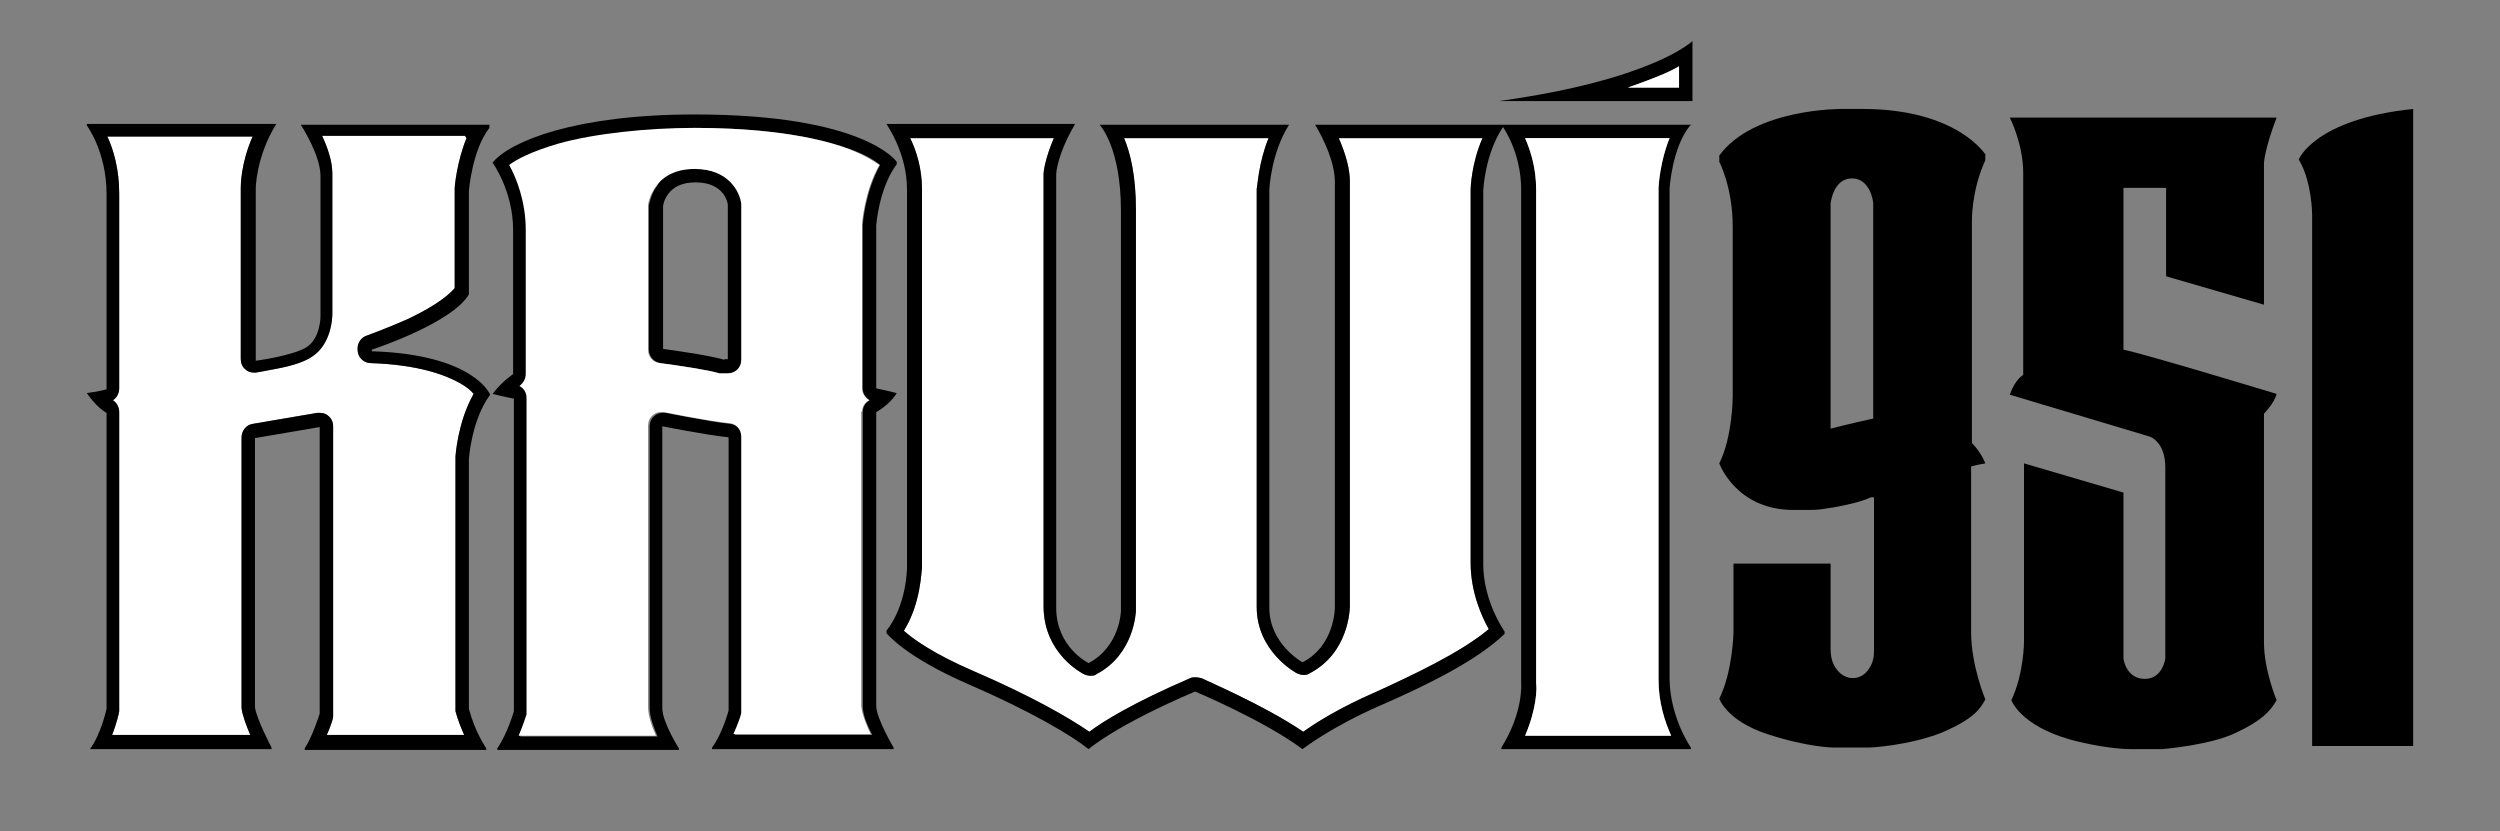
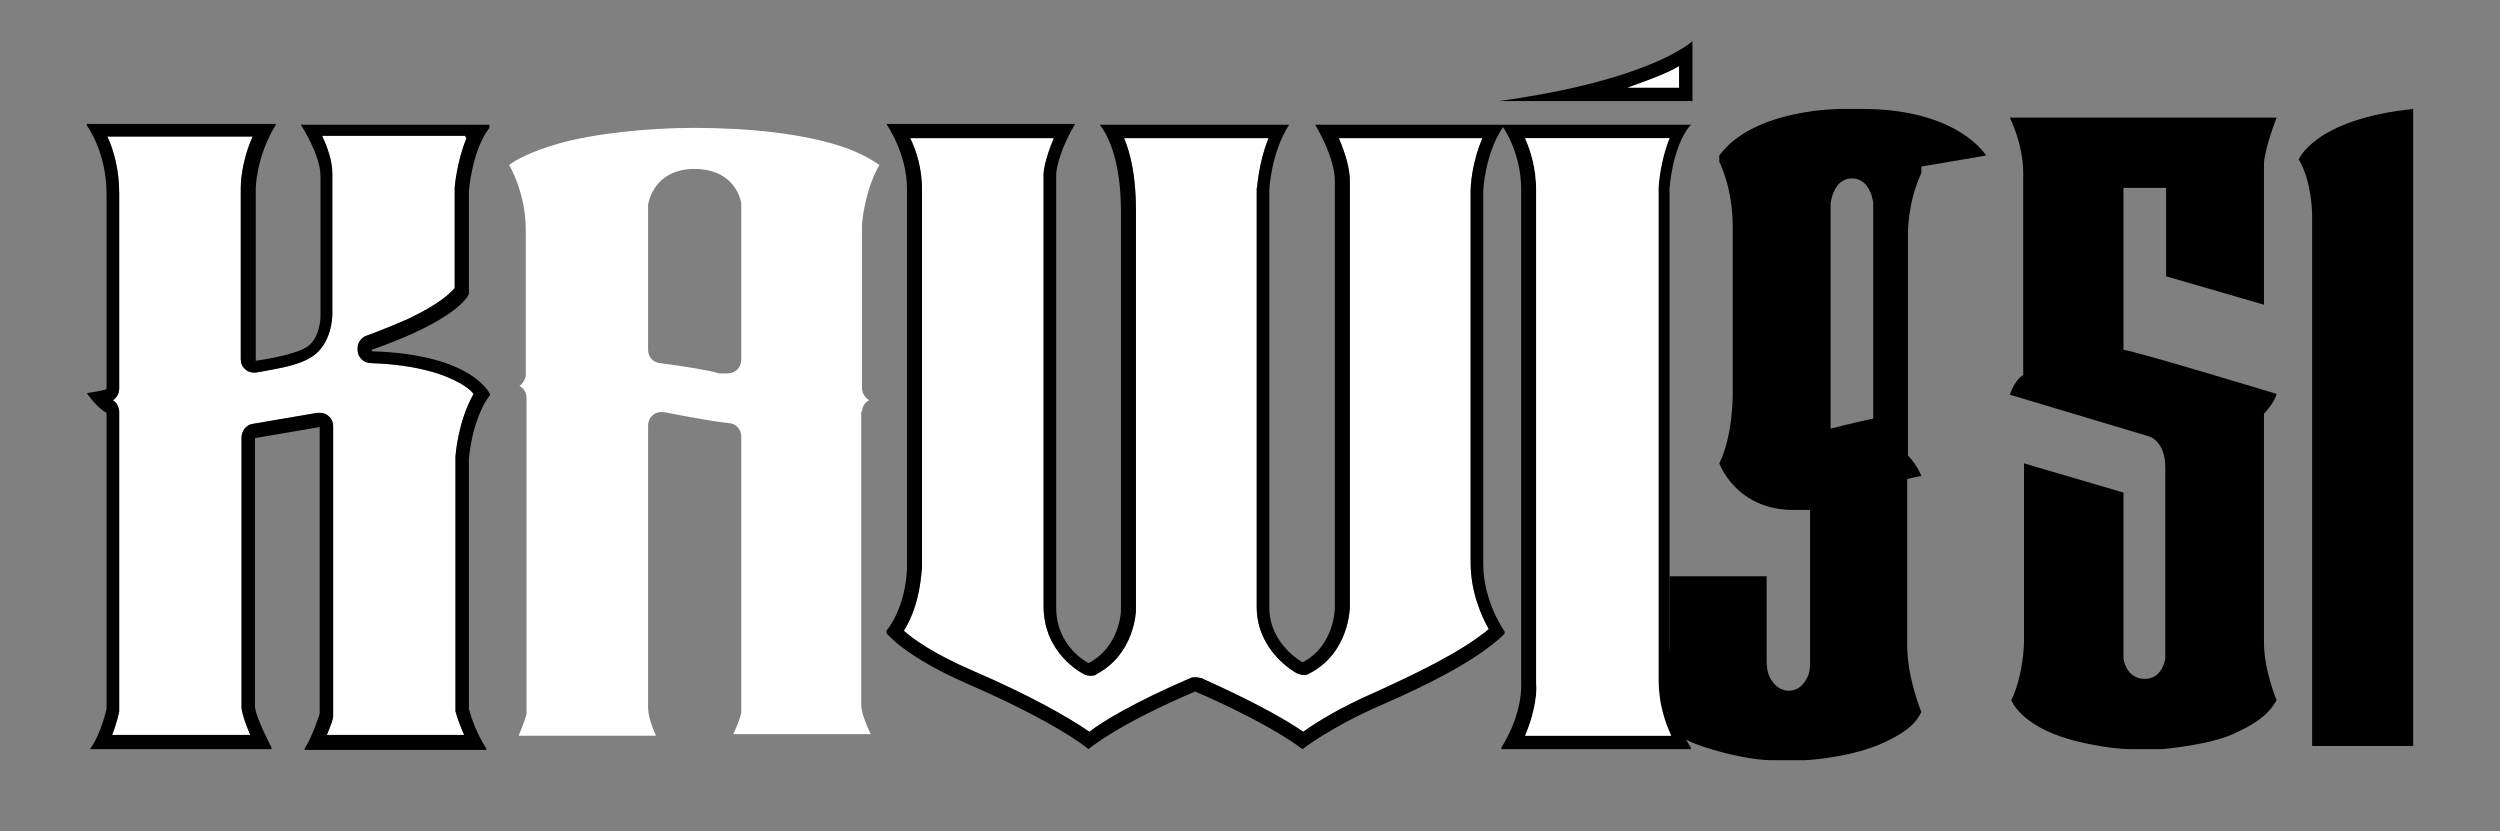
<svg xmlns="http://www.w3.org/2000/svg" version="1.1" viewBox="0 0 316.7 105.3">
  <rect x="0" y="0" width="316.7" height="105.3" fill="#808080" stroke="none" />
  <defs>
    <style>
      .cls-1 {
        fill: #fff;
      }
    </style>
  </defs>
  <g>
    <g id="Layer_1">
      <g>
        <path class="cls-1" d="M187.8,17.5c-1.4,3.2-1.5,6.3-1.5,6.5,0,0,0,0,0,0v47.3c0,3.7,1.4,6.8,2.3,8.4-3.6,3-9.6,5.8-14.4,8-4.4,1.9-7.6,3.9-9.1,5-5-3.4-12.6-6.6-12.9-6.8-.2,0-.4-.1-.7-.1s-.5,0-.7.1c-7.2,3.1-11.1,5.5-12.8,6.8-2.6-1.8-7.5-4.6-14.7-7.7-5.1-2.2-7.7-4.1-8.8-5.1,2.2-3.5,2.2-7.7,2.3-7.9,0,0,0,0,0,0V24c0-2.6-.7-4.9-1.5-6.5h18.2c-1.1,2.6-1.3,4.2-1.3,4.5,0,0,0,0,0,0v54.8c0,6,4.9,8.5,5.1,8.6.2.1.5.2.8.2s.6,0,.8-.2c4.8-2.5,5-7.9,5-8.1,0,0,0,0,0,0V26.6c0-4.3-.7-7.2-1.5-9.1h18.3c-1.3,3.2-1.4,6.2-1.5,6.4,0,0,0,0,0,0v53c0,5.6,4.9,8.3,5.1,8.4.3.1.5.2.8.2s.5,0,.8-.2c5-2.6,5.1-8.2,5.1-8.5V23c0-1.6-.5-3.4-1.4-5.5h18.3" />
        <path class="cls-1" d="M59.1,17.5c-1.2,2.9-1.5,6.1-1.5,6.3,0,0,0,0,0,.1v12.6c-.6.7-2.1,2.1-5.9,3.9-2.7,1.2-5.2,2.1-5.2,2.1-.7.2-1.2.9-1.2,1.6v.2c0,.9.7,1.7,1.7,1.7,6,.2,9.4,1.5,11.2,2.5.9.5,1.5,1,1.8,1.4-2,3.5-2.3,7.8-2.3,8,0,0,0,0,0,.1v31.6c0,.2,0,.3,0,.5.3,1.1.7,2.1,1.1,3h-17.4c.5-1.1.8-2.1.8-2.3,0-.2,0-.3,0-.5v-36.3c0-.5-.2-1-.6-1.3-.3-.3-.7-.4-1.1-.4s-.2,0-.3,0l-8.2,1.4c-.8.1-1.4.9-1.4,1.7v34.1c0,0,0,.1,0,.2.1.9.6,2.2,1.1,3.4H14.2c.6-1.5.9-2.9.9-3,0-.1,0-.2,0-.4v-37.5c0-.6-.3-1.2-.8-1.5.5-.3.8-.9.8-1.5v-24.7c0-3-.7-5.5-1.5-7.2h18.4c-1.5,3.4-1.5,6.2-1.5,6.5v21.7c0,.5.2,1,.6,1.3.3.3.7.4,1.1.4s.2,0,.2,0c0,0,1.2-.2,2.7-.5,2.1-.4,3.5-.9,4.4-1.5,2.5-1.6,2.6-5,2.6-5.4v-17.8c0-1.6-.6-3.3-1.3-4.8h18.1" />
        <path d="M59.1,17.5c-1.2,2.9-1.5,6.1-1.5,6.3,0,0,0,0,0,.1v12.6c-.6.7-2.1,2.1-5.9,3.9-2.7,1.2-5.2,2.1-5.2,2.1-.7.2-1.2.9-1.2,1.6v.2c0,.9.7,1.7,1.7,1.7,6,.2,9.4,1.5,11.2,2.5.9.5,1.5,1,1.8,1.4-2,3.5-2.3,7.8-2.3,8,0,0,0,0,0,.1v31.6c0,.2,0,.3,0,.5.3,1.1.7,2.1,1.1,3h-17.4c.5-1.1.8-2.1.8-2.3,0-.2,0-.3,0-.5v-36.3c0-.5-.2-1-.6-1.3-.3-.3-.7-.4-1.1-.4s-.2,0-.3,0l-8.2,1.4c-.8.1-1.4.9-1.4,1.7v34.1c0,0,0,.1,0,.2.1.9.6,2.2,1.1,3.4H14.2c.6-1.5.9-2.9.9-3,0-.1,0-.2,0-.4v-37.5c0-.6-.3-1.2-.8-1.5.5-.3.8-.9.8-1.5v-24.7c0-3-.7-5.5-1.5-7.2h18.4c-1.5,3.4-1.5,6.2-1.5,6.5v21.7c0,.5.2,1,.6,1.3.3.3.7.4,1.1.4s.2,0,.2,0c0,0,1.2-.2,2.7-.5,2.1-.4,3.5-.9,4.4-1.5,2.5-1.6,2.6-5,2.6-5.4v-17.8c0-1.6-.6-3.3-1.3-4.8h18.1M62,15.8h-23.9s2.5,3.8,2.5,6.5v17.8s0,2.8-1.8,3.9c-1.8,1.1-6.4,1.7-6.4,1.7v-21.8s0-4,2.6-8.2H11v.2s2.5,3.3,2.5,8.7v24.7s-.4.2-2.5.5c0,0,1.2,1.8,2.5,2.5v37.5s-.7,3.2-2.1,5.1h23v-.2s-1.9-3.6-2.1-5.1v-34.1l8.2-1.4v36.3s-.9,2.9-1.9,4.4v.2h23v-.2s-1.4-2-2.2-5v-31.6s.3-5,2.7-8.2c0,0-2-5.1-15-5.5v-.2s10.1-3.3,12.3-7v-13.1s.4-5.2,2.6-8v-.2h0Z" />
-         <path d="M88,16.2c5.8,0,13.8.5,19.7,2.7,2,.7,3.2,1.5,3.8,2-1.9,3.4-2.2,7.4-2.2,7.6,0,0,0,0,0,.1v20.6c0,.6.3,1.2.9,1.5-.6.3-.9.9-.9,1.5v37.2c0,.6.1,1.6,1.2,3.7h-17.4c.6-1.3.9-2.5,1-2.7,0-.1,0-.3,0-.4v-34.6c0-.9-.7-1.6-1.6-1.7-2.8-.3-8.1-1.4-8.2-1.4-.1,0-.2,0-.3,0-.4,0-.8.1-1.1.4-.4.3-.6.8-.6,1.3v35.7c0,1.1.5,2.4,1,3.6h-17.4c.6-1.4.9-2.6,1-2.7,0-.2,0-.3,0-.5v-39.6c0-.7-.4-1.3-.9-1.5,0,0,0,0,0,0,.5-.3.8-.9.8-1.5v-18.3c0-3.6-1.2-6.6-2.1-8.2,1-.7,2.8-1.8,6.2-2.7,4.6-1.3,10.5-2,17.2-2M91.8,47.3h.5c1,0,1.7-.8,1.7-1.7v-19.6c0,0,0-.1,0-.2-.1-1.5-1.6-4.4-5.9-4.4s-4.2,1.2-4.9,2.2c-.8,1.1-.9,2.2-1,2.4,0,0,0,.1,0,.2v18.1c0,.9.7,1.6,1.5,1.7,2.3.3,6.3.9,7.5,1.3.2,0,.4,0,.6,0M88,14.5c-15.1,0-23.4,3.4-25.6,6.1,0,0,2.6,3.6,2.6,8.5v18.3s-1.4.9-2.6,2.5c0,0,1.6.4,2.7.6v39.6s-.8,2.8-2.1,4.7v.2h23v-.2s-2.1-3.3-2.1-5.1v-35.7s5.5,1.1,8.4,1.4v34.6s-.8,3-2.1,4.7v.2h23v-.2s-2.2-3.7-2.2-5.3v-37.2s1.7-.9,2.6-2.4c0,0-1.1-.3-2.6-.6v-20.6s.3-4.7,2.6-7.8v-.3s-4-6-25.6-6h0ZM91.8,45.6c-1.8-.6-7.8-1.4-7.8-1.4v-18.1s.3-3,4.1-3,4.1,2.8,4.1,2.8v19.6h-.5Z" />
        <path d="M211.5,17.5c-1.2,2.9-1.4,6.1-1.4,6.3,0,0,0,0,0,.1v62.2s0,0,0,0c0,2.9.8,5.3,1.6,7.1h-18.5c1.5-3.5,1.5-6.1,1.4-6.6V24c0-2.7-.7-4.9-1.4-6.5h18.2M187.8,17.5c-1.4,3.2-1.5,6.3-1.5,6.5,0,0,0,0,0,0v47.3c0,3.7,1.4,6.8,2.3,8.4-3.6,3-9.6,5.8-14.4,8-4.4,1.9-7.6,3.9-9.1,5-5-3.4-12.6-6.6-12.9-6.8-.2,0-.4-.1-.7-.1s-.5,0-.7.1c-7.2,3.1-11.1,5.5-12.8,6.8-2.6-1.8-7.5-4.6-14.7-7.7-5.1-2.2-7.7-4.1-8.8-5.1,2.2-3.5,2.2-7.7,2.3-7.9,0,0,0,0,0,0V24c0-2.6-.7-4.9-1.5-6.5h18.2c-1.1,2.6-1.3,4.2-1.3,4.5,0,0,0,0,0,0v54.8c0,6,4.9,8.5,5.1,8.6.2.1.5.2.8.2s.6,0,.8-.2c4.8-2.5,5-7.9,5-8.1,0,0,0,0,0,0V26.6c0-4.3-.7-7.2-1.5-9.1h18.3c-1.3,3.2-1.4,6.2-1.5,6.4,0,0,0,0,0,0v53c0,5.6,4.9,8.3,5.1,8.4.3.1.5.2.8.2s.5,0,.8-.2c5-2.6,5.1-8.2,5.1-8.5V23c0-1.6-.5-3.4-1.4-5.5h18.3M214.3,15.8h-47.7s2.5,4,2.5,7.2v54s0,4.8-4.1,6.9c0,0-4.2-2.3-4.2-6.9V24s.2-4.6,2.5-8.2h-24s2.7,2.8,2.7,10.9v50.7s-.1,4.5-4.1,6.6c0,0-4.1-2-4.1-7V22s.1-2.4,2.4-6.3h-23.9c0,.1,2.6,3.6,2.6,8.3v47.9s0,4.7-2.6,8v.3s2.2,2.9,10.2,6.4c8.1,3.5,13.3,6.6,15.4,8.3,0,0,3.4-3,13.5-7.3,0,0,8.8,3.7,13.6,7.3,0,0,3.6-2.8,9.8-5.5,6.2-2.7,12.4-5.8,15.8-9.1v-.3s-2.7-3.8-2.7-8.5V24.1s.2-4.6,2.5-8c0,0,2.3,3.2,2.3,7.9v62.6s.3,3.6-2.5,8.1v.2h24v-.2s-2.6-3.7-2.7-8.6V23.9s.3-5.2,2.6-8h0Z" />
        <path d="M212.7,8.4v2.7h-6.5c1.4-.5,2.8-1,4-1.5,1-.4,1.8-.8,2.5-1.2M214.4,5.2s-5,4.9-24.5,7.6h24.5v-7.6h0Z" />
-         <path d="M251.6,19.7s-3.5-5.9-15.7-5.9h-2.6s-11.1-.1-15.5,5.9v.8s1.7,3.2,1.7,8.2v21.5s0,5.1-1.7,8.5c0,0,2.1,5.9,9.4,5.9h1.7c.6,0,1.2,0,1.9-.1,1.6-.2,4.8-.8,6.2-1.5h.4v19.5c0,.6-.1,1.3-.4,1.8-.4.8-1.1,1.6-2.3,1.6s-2-.9-2.4-1.7c-.3-.6-.4-1.3-.4-2v-10.8h-12.3v8.7s-.1,5-1.8,8.4c0,0,.9,2.8,6.1,4.5,5.2,1.7,8.4,1.7,8.4,1.7h4.5s4.9-.2,9.2-1.9c4.2-1.8,4.9-3.1,5.5-4.2,0,0-1.8-4.3-1.8-8.5v-21s.6-.2,1.8-.4c0,0-.4-1.2-1.7-2.6v-28s-.1-3.9,1.7-7.8v-.8ZM237.4,53c-2.8.6-5.5,1.3-5.5,1.3v-28.5s.3-3.2,2.7-3.2,2.7,3.1,2.7,3.1v27.3Z" />
+         <path d="M251.6,19.7s-3.5-5.9-15.7-5.9h-2.6s-11.1-.1-15.5,5.9v.8s1.7,3.2,1.7,8.2v21.5s0,5.1-1.7,8.5c0,0,2.1,5.9,9.4,5.9h1.7h.4v19.5c0,.6-.1,1.3-.4,1.8-.4.8-1.1,1.6-2.3,1.6s-2-.9-2.4-1.7c-.3-.6-.4-1.3-.4-2v-10.8h-12.3v8.7s-.1,5-1.8,8.4c0,0,.9,2.8,6.1,4.5,5.2,1.7,8.4,1.7,8.4,1.7h4.5s4.9-.2,9.2-1.9c4.2-1.8,4.9-3.1,5.5-4.2,0,0-1.8-4.3-1.8-8.5v-21s.6-.2,1.8-.4c0,0-.4-1.2-1.7-2.6v-28s-.1-3.9,1.7-7.8v-.8ZM237.4,53c-2.8.6-5.5,1.3-5.5,1.3v-28.5s.3-3.2,2.7-3.2,2.7,3.1,2.7,3.1v27.3Z" />
        <path d="M288.3,14.9h-33.7s1.7,3.3,1.7,7v25.6s-1,.5-1.7,2.5l17.7,5.3s2,.6,2,3.9v24.2s-.3,2.6-2.6,2.6-2.7-2.4-2.7-2.6v-21l-12.6-3.7v22.6s0,4-1.6,7.4c0,0,1.1,3.2,7.5,5,0,0,4.3,1.2,7.7,1.2h3.9s6.2-.5,9.4-2.1c3.2-1.5,4.3-2.7,5.1-4.1,0,0-1.6-3.8-1.6-7.3v-29s1.3-1.3,1.6-2.5c0,0-16.8-5.1-19.4-5.6v-20.5h5.4v11.2l12.4,3.6v-17.9s0-1.6,1.6-5.8Z" />
        <path d="M291.2,20.2s2-5.1,14.5-6.4v80.7h-12.8V27.2s0-4.2-1.7-7Z" />
        <path class="cls-1" d="M109.2,52.2c0-.6.3-1.2.9-1.5-.5-.3-.9-.9-.9-1.5v-20.6s0,0,0-.1c0-.2.3-4.3,2.2-7.6-.7-.5-1.8-1.2-3.8-2-5.9-2.2-13.9-2.7-19.7-2.7s-12.6.7-17.2,2c-3.4,1-5.3,2-6.2,2.7.9,1.6,2.1,4.6,2.1,8.2v18.3c0,.6-.3,1.1-.8,1.5,0,0,0,0,0,0,.6.3.9.9.9,1.5v39.6c0,.2,0,.3,0,.5,0,0-.4,1.3-1,2.7h17.4c-.5-1.1-1-2.5-1-3.6v-35.7c0-.5.2-1,.6-1.3.3-.3.7-.4,1.1-.4s.2,0,.3,0c0,0,5.4,1.1,8.2,1.4.9,0,1.6.8,1.6,1.7v34.6c0,.2,0,.3,0,.4,0,.2-.4,1.4-1,2.7h17.4c-1-2.1-1.2-3.2-1.2-3.7v-37.2ZM93.9,45.6c0,1-.8,1.7-1.7,1.7h-.5c-.2,0-.4,0-.6,0-1.2-.4-5.2-1-7.5-1.3-.9-.1-1.5-.8-1.5-1.7v-18.1c0,0,0-.1,0-.2,0-.2.2-1.3,1-2.4.7-1,2.2-2.2,4.9-2.2,4.3,0,5.7,2.9,5.9,4.4,0,0,0,.1,0,.2v19.6Z" />
        <path class="cls-1" d="M211.5,17.5c-1.2,2.9-1.4,6.1-1.4,6.3,0,0,0,0,0,.1v62.2s0,0,0,0c0,2.9.8,5.3,1.6,7.1h-18.5c1.5-3.5,1.5-6.1,1.4-6.6V24c0-2.7-.7-4.9-1.4-6.5h18.2" />
        <path class="cls-1" d="M212.7,8.4v2.7h-6.5c1.4-.5,2.8-1,4-1.5,1-.4,1.8-.8,2.5-1.2" />
      </g>
    </g>
  </g>
</svg>